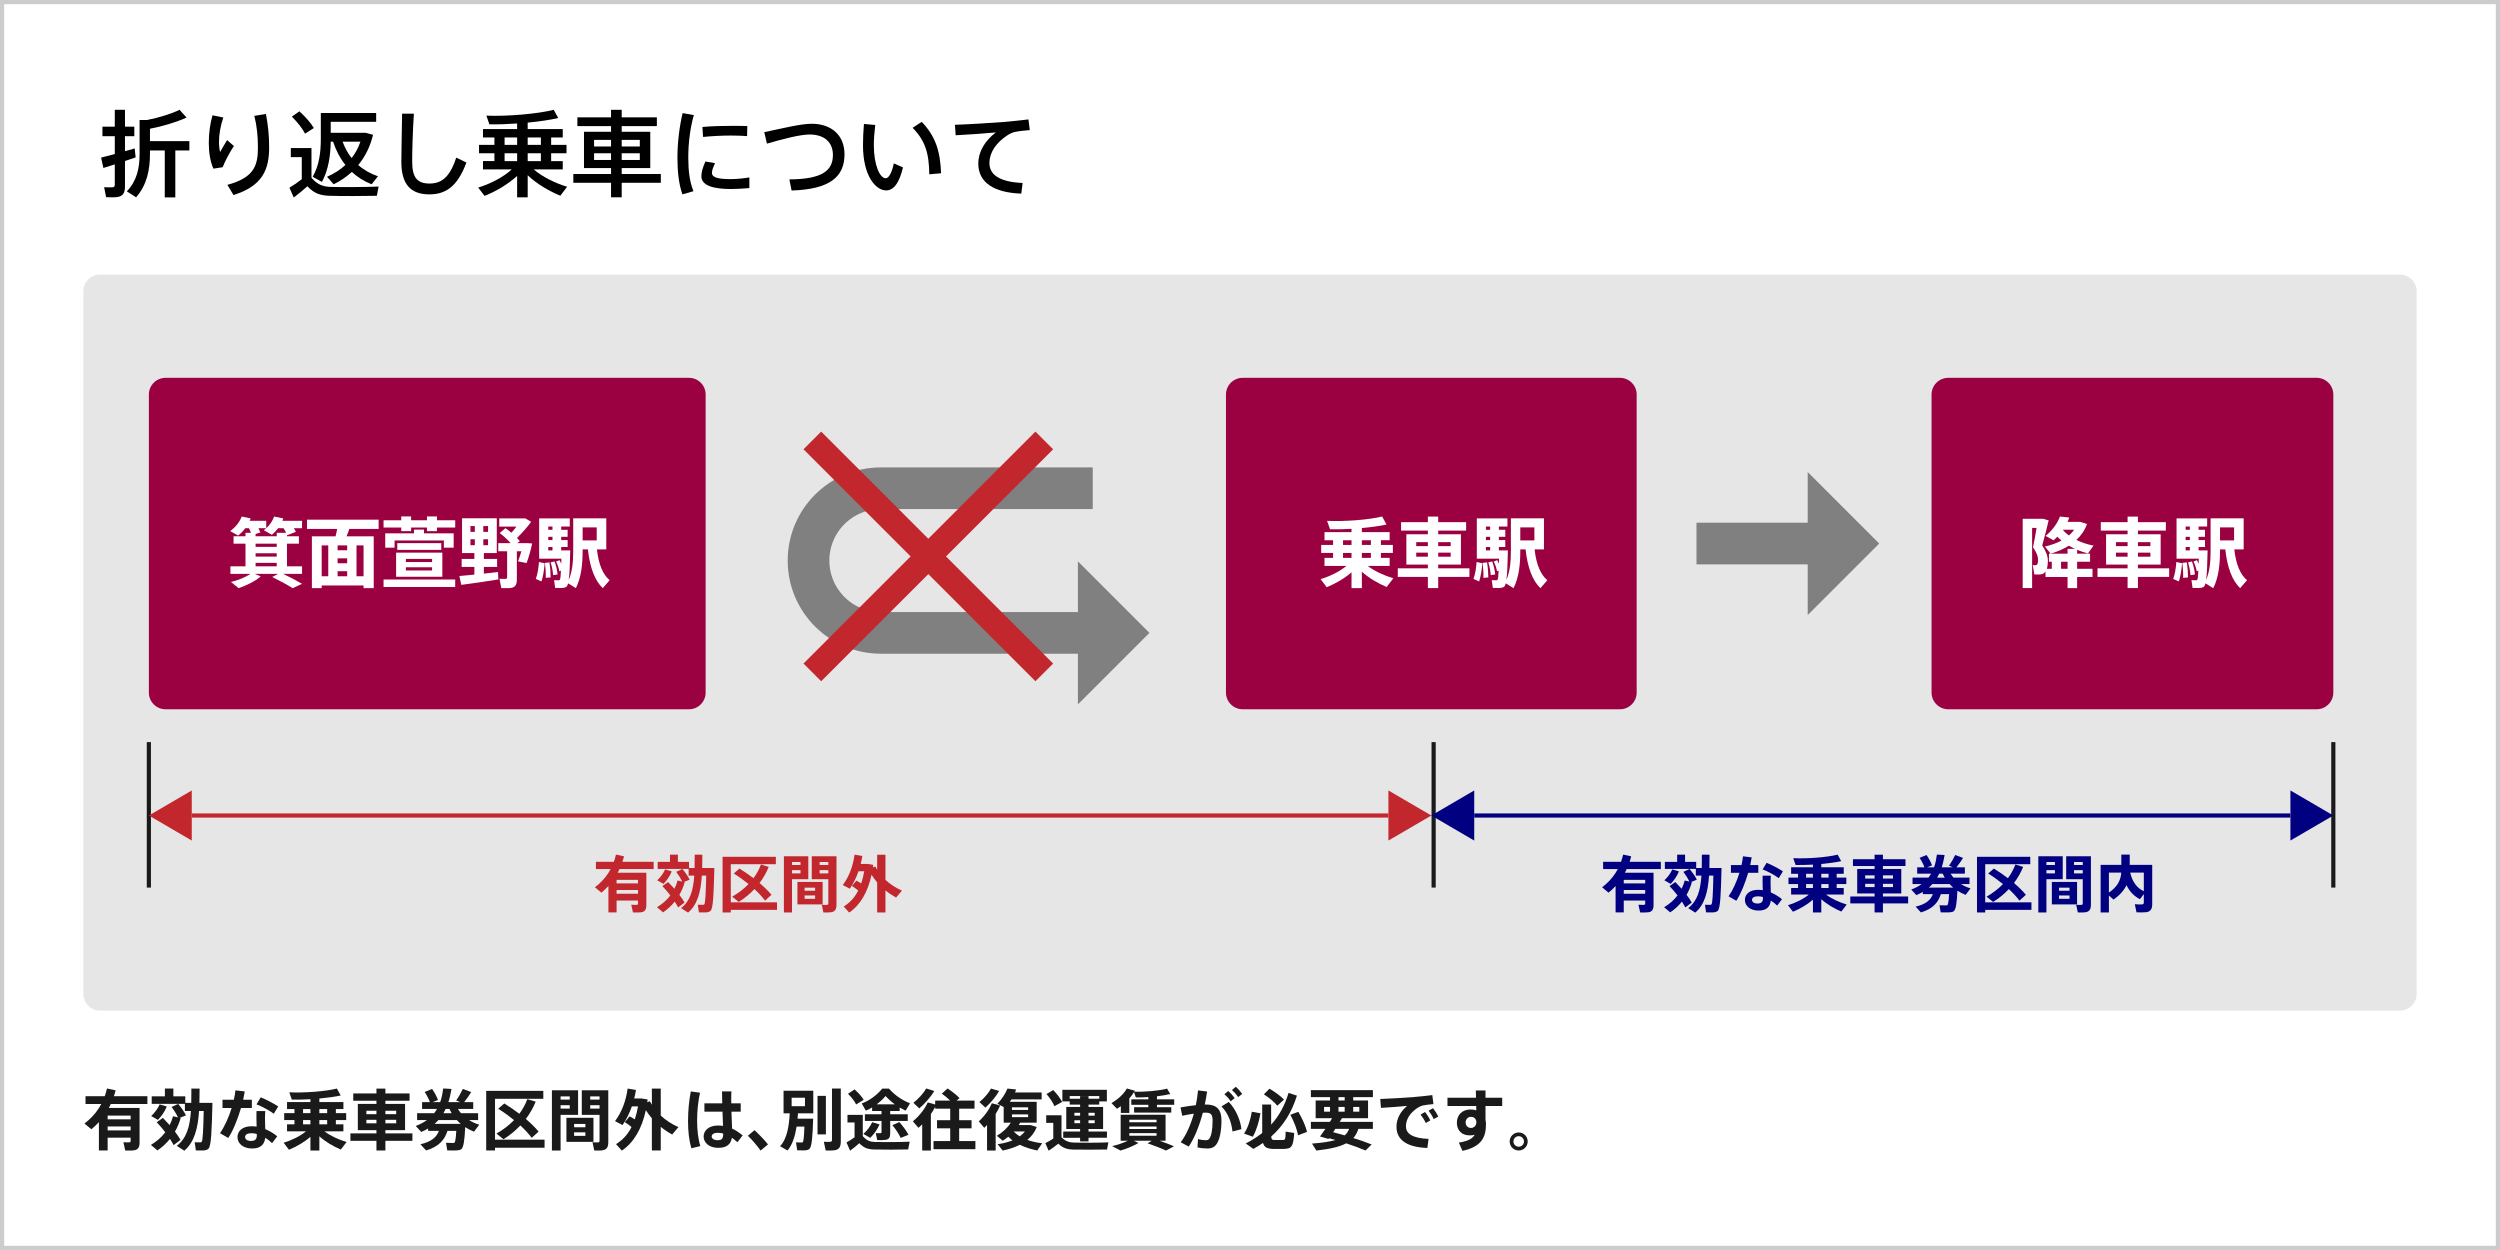
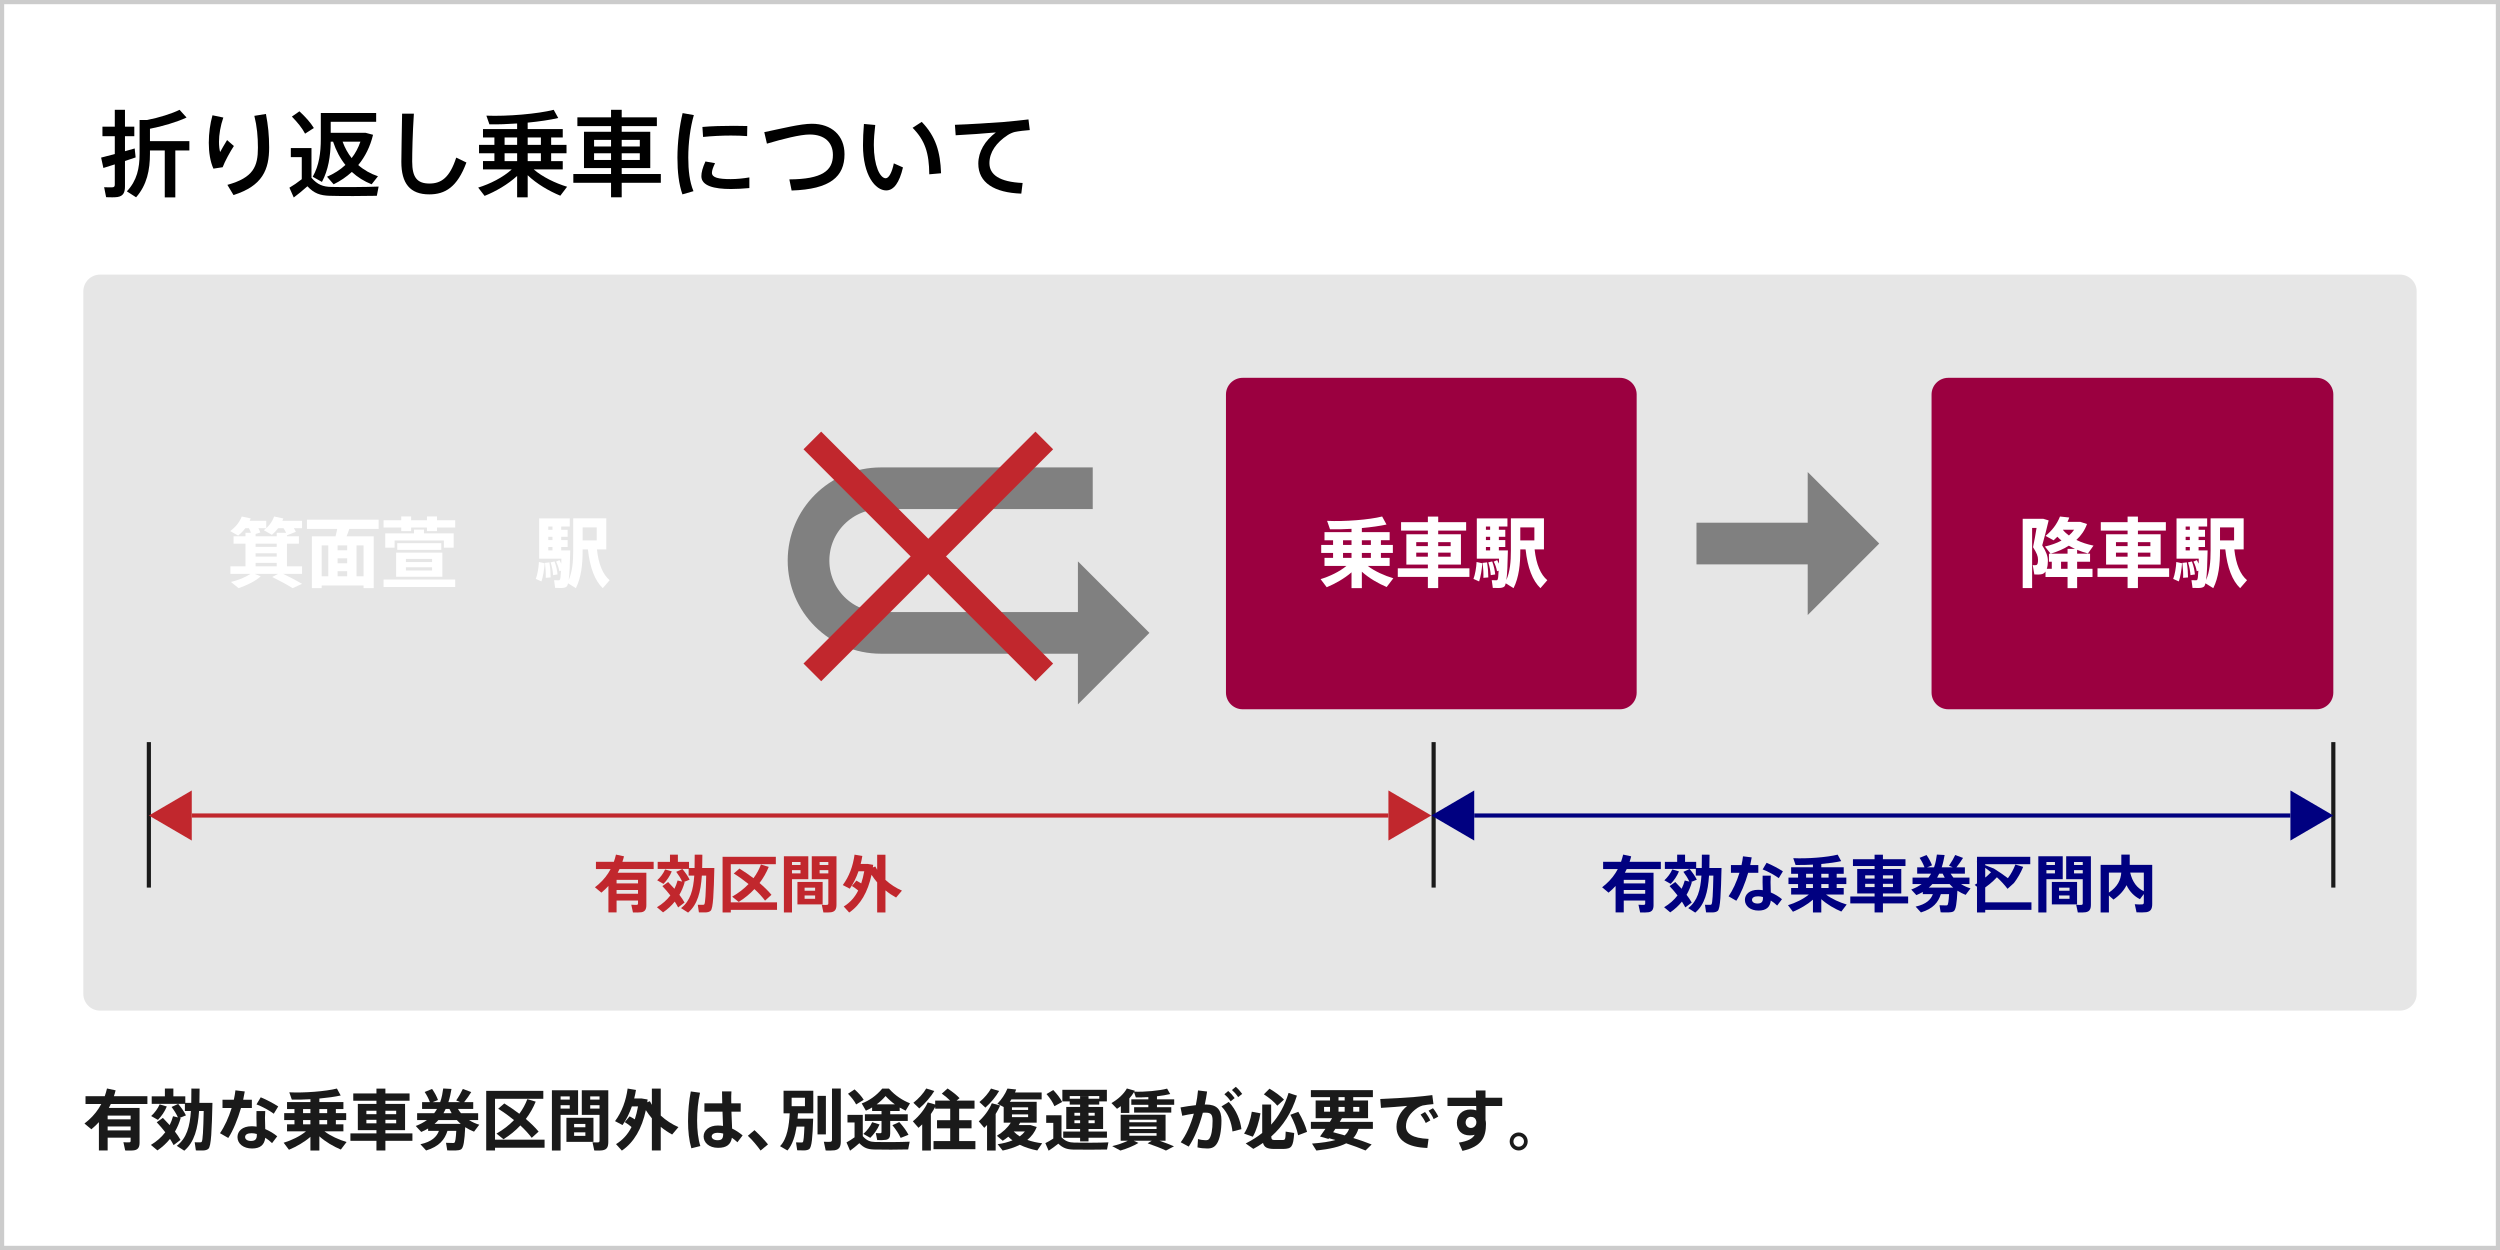
<svg xmlns="http://www.w3.org/2000/svg" version="1.1" id="レイヤー_1" x="0px" y="0px" viewBox="0 0 600 300" style="enable-background:new 0 0 600 300;" xml:space="preserve">
  <rect x="0" y="0" width="600" height="300" fill="#333333" stroke="none" />
  <style type="text/css">
	.st0{fill:#FFFFFF;}
	.st1{fill:#CCCCCC;}
	.st2{fill:#E6E6E6;}
	.st3{fill:#9B0040;}
	.st4{fill:#1A1A1A;}
	.st5{fill:#808080;}
	.st6{fill:none;stroke:#808080;stroke-width:10;stroke-miterlimit:10;}
	.st7{fill:none;stroke:#1A1A1A;stroke-miterlimit:10;}
	.st8{fill:none;stroke:#C1272D;stroke-miterlimit:10;}
	.st9{fill:#C1272D;}
	.st10{fill:none;stroke:#000080;stroke-miterlimit:10;}
	.st11{fill:#000080;}
	.st12{fill:none;stroke:#C1272D;stroke-width:6;stroke-miterlimit:10;}
</style>
  <g>
    <rect x="0.5" y="0.5" class="st0" width="599" height="298.997" />
    <path class="st1" d="M599,1v297.998H1V1H599 M600,0H0v299.998h600V0L600,0z" />
  </g>
  <g>
    <path d="M27.55,36.967V32.69h-2.964v-2.286h2.964v-4.05h2.444v4.05h2.24v2.286h-2.24v3.598c0.86-0.227,1.652-0.453,2.331-0.656   l0.226,2.149c-0.769,0.249-1.629,0.566-2.557,0.86v6.064c0,1.493-0.408,2.353-1.788,2.58c-0.565,0.09-1.81,0.09-2.738,0.045   c-0.475-2.309-0.475-2.354-0.475-2.399c0.724,0.045,1.652,0.045,1.991,0.022c0.453-0.022,0.565-0.249,0.565-0.679v-4.82   c-1.018,0.339-1.991,0.634-2.738,0.86l-0.543-2.489C25.106,37.623,26.283,37.306,27.55,36.967z M42.078,47.376h-2.534V36.107   h-3.553v0.814c0,3.847-0.724,7.468-3.327,10.432l-2.218-1.426c2.444-2.602,3.055-5.589,3.055-9.006v-8.124h1.81   c2.738-0.521,5.997-1.539,7.785-2.444l1.674,1.855c-2.195,1.041-5.883,2.15-8.78,2.693v2.964h9.458v2.24h-3.372V47.376z" />
    <path d="M50.112,34.229c0-2.263,0.317-4.548,0.883-6.562l2.602,0.543c-0.679,1.946-1.041,4.096-1.041,5.815   c0,0.996,0.113,1.901,0.271,2.467c0.362-0.679,1.199-2.104,1.674-2.874l1.629,1.426c-0.792,1.177-2.195,3.711-2.693,5.091   l-2.218,0.339c-0.769-1.674-1.109-3.937-1.109-6.223V34.229z M63.825,27.35c0.521,2.761,0.769,5.114,0.769,8.056   c0,5.228-1.539,9.21-8.553,11.405l-1.471-2.444c6.246-1.72,7.332-4.413,7.332-8.916c0-2.647-0.227-5.137-0.86-7.648L63.825,27.35z" />
    <path d="M79.508,44.864c2.535,0.068,8.44,0.045,11.36-0.09l-0.43,2.217c-2.806,0.068-8.531,0.091-11.292,0   c-2.331-0.068-3.779-0.588-5.363-2.285c-1.222,1.086-2.285,1.946-3.281,2.693l-1.041-2.354c0.905-0.521,1.9-1.199,2.964-2.037   v-5.295H69.8v-2.172h4.956v7.128C76.204,44.344,77.539,44.819,79.508,44.864z M71.859,26.716c1.539,1.426,2.693,2.738,3.462,4.005   l-2.104,1.358c-0.702-1.335-1.788-2.693-3.168-4.096L71.859,26.716z M90.709,42.307l-1.516,1.923   c-1.788-0.701-3.372-1.697-4.752-2.964c-1.29,1.177-2.738,2.172-4.367,2.964l-1.584-1.81c1.674-0.724,3.168-1.674,4.413-2.829   c-1.245-1.539-2.24-3.417-2.964-5.589h-0.566c-0.045,3.417-0.565,6.789-2.104,9.663L75.05,42.42   c1.539-2.693,1.946-5.771,1.946-9.074v-6.223h1.109h1.267h10.907v2.104H79.372v2.647h7.671h0.362h0.339l1.788,0.475   c-0.679,2.829-1.9,5.272-3.552,7.264C87.337,40.814,88.944,41.696,90.709,42.307z M84.396,37.94   c0.905-1.154,1.607-2.489,2.104-3.938h-4.277C82.767,35.496,83.513,36.831,84.396,37.94z" />
    <path d="M99.332,27.282c-0.317,4.843-0.408,9.368-0.408,11.496c0,3.869,1.245,5.272,4.164,5.272c2.829,0,4.865-1.448,6.404-6.223   l2.444,1.177c-2.195,5.951-5.137,7.648-8.916,7.648c-4.639,0-6.698-2.647-6.698-7.807c0-2.15,0.113-6.721,0.181-11.563H99.332z" />
    <path d="M136.104,44.819l-1.629,2.15c-2.693-1.109-5.68-2.851-7.83-4.911v5.295h-2.535v-5.137   c-2.172,2.014-5.137,3.734-7.807,4.797l-1.539-1.992c2.829-0.86,5.997-2.466,8.056-4.367h-6.902v-1.991h2.738v-1.878h-3.688v-2.014   h3.688v-1.788h-2.738V30.97h8.191v-1.335c-2.354,0.158-4.662,0.249-6.653,0.204l-0.724-2.082c5.046,0.204,12.355-0.43,16.157-1.403   l1.086,1.969c-1.923,0.453-4.571,0.837-7.332,1.109v1.539h8.418v2.014h-2.784v1.788h3.688v2.014h-3.688v1.878h2.784v1.991h-6.97   C130.176,42.466,133.321,43.982,136.104,44.819z M124.111,34.772v-1.788h-3.009v1.788H124.111z M124.111,38.664v-1.878h-3.009   v1.878H124.111z M129.814,34.772v-1.788h-3.168v1.788H129.814z M129.814,38.664v-1.878h-3.168v1.878H129.814z" />
    <path d="M146.651,41.764v-1.426h-6.495v-8.712h6.495v-1.358h-8.079v-2.104h8.079v-1.81h2.557v1.81h8.44v2.104h-8.44v1.358h6.856   v8.712h-6.856v1.426h9.391v2.104h-9.391v3.485h-2.557v-3.485h-9.052v-2.104H146.651z M142.578,35.157h4.073v-1.584h-4.073V35.157z    M142.578,38.393h4.073v-1.607h-4.073V38.393z M153.553,35.157v-1.584h-4.345v1.584H153.553z M153.553,38.393v-1.607h-4.345v1.607   H153.553z" />
    <path d="M162.583,37.85c0-3.689,0.498-7.581,1.245-10.704l2.693,0.475c-0.86,2.987-1.335,6.653-1.335,10.206   c0,3.1,0.316,5.793,1.245,8.056l-2.648,0.769c-0.86-2.421-1.199-5.408-1.199-8.78V37.85z M179.848,45.136   c-1.448,0.136-3.077,0.227-4.413,0.227c-4.05,0-7.105-0.747-7.105-3.078c0-0.905,0.294-2.037,0.973-3.53l2.308,0.407   c-0.498,1.064-0.747,1.743-0.747,2.308c0,1.154,1.539,1.517,4.526,1.517c1.403,0,2.987-0.159,4.458-0.408V45.136z M176.137,30.201   c1.109,0,2.286,0.023,3.213,0.045l-0.045,2.421c-1.131-0.091-2.512-0.136-3.892-0.136c-2.218,0-4.707,0.136-6.675,0.339   l-0.159-2.399c2.172-0.204,5.001-0.271,7.536-0.271H176.137z" />
    <path d="M194.83,29.703c4.775,0,7.852,2.829,7.852,7.309c0,5.363-3.394,8.418-12.694,8.712l-0.543-2.67   c7.853-0.045,10.455-2.082,10.455-5.861c0-2.965-1.946-4.911-5.589-4.911c-2.263,0-6.494,1.086-10.25,2.195l-0.634-2.761   C187.588,30.857,192.114,29.703,194.83,29.703z" />
    <path d="M210.06,29.997c-0.204,1.743-0.339,3.372-0.339,4.82c0,4.956,1.493,7.965,2.851,7.965c0.77,0,1.516-1.448,1.946-3.575   l2.195,0.973c-0.86,3.688-2.218,5.521-4.028,5.521c-2.58,0-5.567-3.598-5.567-10.817c0-1.539,0.068-3.281,0.227-5.137   L210.06,29.997z M221.216,29.25c3.372,3.507,4.458,7.173,4.639,12.333l-2.829,0.249c-0.045-5.114-1.019-8.146-4.005-11.156   L221.216,29.25z" />
    <path d="M240.904,29.273c1.9-0.158,4.254-0.407,5.929-0.611l0.316,2.557c-1.041,0.068-2.783,0.271-3.598,0.453   c-0.453,0.09-1.267,0.453-1.697,0.747c-2.738,1.788-4.39,4.096-4.39,6.743c0,2.761,2.399,4.503,7.965,4.752l-0.316,2.557   c-6.495-0.226-10.319-2.625-10.319-7.196c0-2.874,1.584-5.499,4.209-7.49c-2.376,0.227-6.789,0.543-9.64,0.679l-0.181-2.512   C232.283,29.861,238.641,29.454,240.904,29.273z" />
  </g>
  <g>
    <path class="st2" d="M579.999,238.546c0,2.2-1.8,4-4,4H24.001c-2.2,0-4-1.8-4-4V69.908c0-2.2,1.8-4,4-4h551.997c2.2,0,4,1.8,4,4   V238.546z" />
  </g>
  <g>
-     <path class="st3" d="M169.355,166.223c0,2.2-1.8,4-4,4H39.727c-2.2,0-4-1.8-4-4V94.678c0-2.2,1.8-4,4-4h125.628c2.2,0,4,1.8,4,4   V166.223z" />
-   </g>
+     </g>
  <g>
    <path class="st3" d="M392.799,166.223c0,2.2-1.8,4-4,4h-90.567c-2.2,0-4-1.8-4-4V94.678c0-2.2,1.8-4,4-4h90.567c2.2,0,4,1.8,4,4   V166.223z" />
  </g>
  <g>
    <path class="st3" d="M559.997,166.223c0,2.2-1.8,4-4,4h-88.423c-2.2,0-4-1.8-4-4V94.678c0-2.2,1.8-4,4-4h88.423c2.2,0,4,1.8,4,4   V166.223z" />
  </g>
  <g>
    <path class="st0" d="M492.428,136.51v-1.69h-0.68v-1.947h0.386l-1.359-1.708c1.488-0.331,2.829-0.809,3.986-1.433   c-0.349-0.275-0.68-0.588-0.991-0.918c-0.294,0.312-0.588,0.588-0.9,0.863l-1.947-1.065c1.487-1.194,2.719-2.737,3.472-4.648   l2.223,0.239c-0.109,0.349-0.257,0.698-0.422,1.047h2.479h0.387h0.22l1.599,0.514c-0.533,1.507-1.415,2.774-2.554,3.821   c1.268,0.625,2.683,1.084,4.115,1.359l-1.341,1.893c-0.882-0.239-1.745-0.533-2.591-0.882v0.918h3.104v1.947h-3.104v1.69h3.692   v1.966h-3.692v2.682h-2.296v-2.682h-5.291v-1.305c-0.202,0.294-0.479,0.515-0.809,0.606c-0.423,0.128-1.286,0.147-1.874,0.092   l-0.386-2.241c0.238,0.018,0.625,0.037,0.79,0c0.386-0.074,0.478-0.496,0.478-1.304c0-0.845-0.294-1.58-1.194-2.995   c0.331-1.599,0.625-3.197,0.846-4.63h-1.066v14.44h-2.26v-16.626h3.656h0.846h0.44c0.423,0.128,0.845,0.239,1.286,0.386   c-0.441,1.947-0.974,3.913-1.543,5.989c0.992,1.58,1.359,2.646,1.359,3.729c0,0.661-0.073,1.341-0.258,1.892H492.428z    M496.213,132.873v-1.139h1.8c-0.515-0.239-1.01-0.496-1.488-0.771c-1.268,0.809-2.737,1.433-4.335,1.911H496.213z M496.213,136.51   v-1.69h-1.562v1.69H496.213z M496.543,128.519c0.478-0.404,0.9-0.882,1.249-1.378h-2.663l-0.019,0.037   C495.496,127.673,495.992,128.114,496.543,128.519z" />
    <path class="st0" d="M510.622,136.4v-0.9h-5.162v-7.275h5.162v-0.882h-6.43v-2.021h6.43v-1.341h2.48v1.341h6.705v2.021h-6.705   v0.882h5.456v7.275h-5.456v0.9h7.495v2.058h-7.495v2.682h-2.48v-2.682h-7.22V136.4H510.622z M507.83,131.072h2.792v-0.956h-2.792   V131.072z M507.83,133.607h2.792v-0.974h-2.792V133.607z M516.097,131.072v-0.956h-2.994v0.956H516.097z M516.097,133.607v-0.974   h-2.994v0.974H516.097z" />
    <path class="st0" d="M523.69,135.188c-0.11,1.488-0.386,3.252-0.771,4.354l-1.359-0.606c0.404-1.01,0.68-2.701,0.753-4.06   L523.69,135.188z M527.255,134.434c0.165,0.294,0.294,0.57,0.423,0.845c0-0.367,0.018-0.771,0.018-1.194h-5.327v-0.588v-1.396   v-7.679h7.349v1.947h-2.058v0.79h1.543v1.672h-1.543v0.79h1.543v1.653h-1.543v0.827h0.073h1.103h0.992   c-0.074,3.307-0.147,5.677-0.368,7.11c0.882-2.095,1.084-4.409,1.084-7.073v-7.734h1.452h0.808h5.677v7.459h-2.241   c0.386,3.638,1.47,6.081,3.05,7.385l-1.653,1.911c-1.874-1.782-3.087-4.869-3.564-9.296h-1.268v0.257   c0,3.289-0.312,6.412-1.616,9.039c-0.644-0.404-1.249-0.79-1.874-1.157c-0.092,0.404-0.221,0.68-0.386,0.808   c-0.294,0.221-0.698,0.294-1.231,0.312c-0.33,0.018-1.084,0-1.487-0.019l-0.258-1.855c0.312,0.019,0.846,0.019,1.103,0.019   c0.11,0,0.202-0.019,0.257-0.092c0.147-0.128,0.239-0.845,0.294-2.204l-0.386,0.128c-0.128-0.716-0.367-1.488-0.79-2.315   L527.255,134.434z M524.83,134.967c0.22,1.378,0.294,2.554,0.294,3.619l-1.176,0.092c0.036-1.047-0.019-2.242-0.184-3.583   L524.83,134.967z M525.564,127.159v-0.79h-1.011v0.79H525.564z M525.564,129.621v-0.79h-1.011v0.79H525.564z M525.564,132.101   v-0.827h-1.011v0.827H525.564z M526.061,134.747c0.423,1.139,0.644,2.186,0.717,3.123l-1.065,0.166   c-0.056-0.919-0.239-1.947-0.588-3.068L526.061,134.747z M536.184,129.694v-3.123h-3.381v3.123H536.184z" />
  </g>
  <g>
    <path class="st0" d="M334.397,138.788l-1.599,2.095c-2.021-0.845-4.263-2.149-5.952-3.674v3.95h-2.48v-3.803   c-1.709,1.488-3.913,2.737-5.952,3.582l-1.47-1.947c2.149-0.643,4.556-1.8,6.191-3.16h-5.255v-1.948h2.058v-1.176h-2.848v-1.929   h2.848v-1.121h-2.058v-1.948h6.485v-0.79c-1.818,0.11-3.601,0.147-5.162,0.11l-0.698-2.021c4.17,0.202,10.067-0.257,13.209-1.047   l1.047,1.929c-1.598,0.349-3.692,0.643-5.915,0.845v0.974h6.669v1.948h-2.095v1.121h2.866v1.929h-2.866v1.176h2.095v1.948h-5.255   C329.914,137.098,332.284,138.164,334.397,138.788z M324.366,130.778v-1.121h-2.039v1.121H324.366z M324.366,133.883v-1.176h-2.039   v1.176H324.366z M329.015,130.778v-1.121h-2.168v1.121H329.015z M329.015,133.883v-1.176h-2.168v1.176H329.015z" />
    <path class="st0" d="M342.689,136.4v-0.9h-5.163v-7.275h5.163v-0.882h-6.431v-2.021h6.431v-1.341h2.479v1.341h6.706v2.021h-6.706   v0.882h5.457v7.275h-5.457v0.9h7.496v2.058h-7.496v2.682h-2.479v-2.682h-7.221V136.4H342.689z M339.896,131.072h2.793v-0.956   h-2.793V131.072z M339.896,133.607h2.793v-0.974h-2.793V133.607z M348.164,131.072v-0.956h-2.995v0.956H348.164z M348.164,133.607   v-0.974h-2.995v0.974H348.164z" />
    <path class="st0" d="M355.758,135.188c-0.11,1.488-0.386,3.252-0.771,4.354l-1.36-0.606c0.404-1.01,0.681-2.701,0.754-4.06   L355.758,135.188z M359.321,134.434c0.166,0.294,0.294,0.57,0.423,0.845c0-0.367,0.019-0.771,0.019-1.194h-5.328v-0.588v-1.396   v-7.679h7.349v1.947h-2.058v0.79h1.543v1.672h-1.543v0.79h1.543v1.653h-1.543v0.827h0.073h1.103h0.992   c-0.073,3.307-0.146,5.677-0.367,7.11c0.882-2.095,1.084-4.409,1.084-7.073v-7.734h1.451h0.809h5.677v7.459h-2.241   c0.386,3.638,1.47,6.081,3.05,7.385l-1.654,1.911c-1.873-1.782-3.086-4.869-3.563-9.296h-1.268v0.257   c0,3.289-0.312,6.412-1.617,9.039c-0.643-0.404-1.249-0.79-1.874-1.157c-0.092,0.404-0.22,0.68-0.386,0.808   c-0.294,0.221-0.698,0.294-1.23,0.312c-0.331,0.018-1.084,0-1.488-0.019l-0.257-1.855c0.312,0.019,0.845,0.019,1.102,0.019   c0.11,0,0.202-0.019,0.258-0.092c0.146-0.128,0.238-0.845,0.294-2.204l-0.386,0.128c-0.129-0.716-0.368-1.488-0.79-2.315   L359.321,134.434z M356.896,134.967c0.221,1.378,0.294,2.554,0.294,3.619l-1.176,0.092c0.037-1.047-0.019-2.242-0.184-3.583   L356.896,134.967z M357.632,127.159v-0.79h-1.011v0.79H357.632z M357.632,129.621v-0.79h-1.011v0.79H357.632z M357.632,132.101   v-0.827h-1.011v0.827H357.632z M358.128,134.747c0.422,1.139,0.643,2.186,0.716,3.123l-1.065,0.166   c-0.055-0.919-0.238-1.947-0.588-3.068L358.128,134.747z M368.25,129.694v-3.123h-3.38v3.123H368.25z" />
  </g>
  <g>
    <path class="st0" d="M66.743,137.723h-5.622l1.452,0.606c-1.396,1.231-3.362,2.149-5.31,2.829l-1.837-1.488   c1.69-0.404,3.399-1.084,4.703-1.947h-4.832v-1.8h3.619v-5.438h-2.866v-1.782h2.866v-0.827h1.305   c-0.11-0.349-0.276-0.716-0.478-1.102H58.88c-0.496,0.643-1.065,1.23-1.727,1.764l-1.911-1.084c1.268-0.919,2.26-2.131,2.774-3.491   l2.15,0.459c-0.074,0.184-0.147,0.386-0.239,0.569h3.968v1.782h-1.874c0.184,0.349,0.331,0.68,0.459,1.029l-1.139,0.349v0.551h5.07   v-0.827h2.26c-0.166-0.349-0.368-0.716-0.625-1.102h-1.286c-0.441,0.569-0.937,1.102-1.506,1.58l-1.929-1.102   c1.157-0.882,2.002-2.002,2.462-3.289l2.205,0.459c-0.074,0.184-0.147,0.386-0.221,0.569h4.722v1.782h-1.966   c0.202,0.294,0.349,0.569,0.478,0.863l-2.094,0.827l-0.037-0.11v0.349h2.866v1.782h-2.866v5.438h3.619v1.8h-4.556   c1.69,0.809,3.178,1.58,4.556,2.388l-2.26,1.047c-1.341-0.845-2.976-1.727-4.905-2.682L66.743,137.723z M66.412,131.256v-0.771   h-5.07v0.771H66.412z M66.412,133.589v-0.808h-5.07v0.808H66.412z M66.412,135.922v-0.827h-5.07v0.827H66.412z" />
    <path class="st0" d="M77.203,140.515v0.643h-2.352v-12.438h5.677c0.166-0.606,0.294-1.231,0.404-1.782h-7.257v-2.223h17.196v2.223   h-7.036c-0.184,0.57-0.404,1.176-0.662,1.782h6.522v12.438h-2.443v-0.643H77.203z M78.783,138.311v-7.422h-1.58v7.422H78.783z    M83.32,132.064v-1.176h-2.296v1.176H83.32z M83.32,135.188v-1.194h-2.296v1.194H83.32z M83.32,138.311v-1.231h-2.296v1.231H83.32z    M87.252,138.311v-7.422h-1.69v7.422H87.252z" />
    <path class="st0" d="M96.297,124.863v-0.919h2.37v0.919h3.803v-0.919h2.407v0.919h4.373v1.745h-4.373v0.863h-2.407v-0.863h-3.803   v0.863h-2.37v-0.863h-4.244v-1.745H96.297z M109.249,139.082v1.801H92.053v-1.801H109.249z M99.365,128.004v-0.9h2.388v0.9h7.128   v3.436h-2.352v-1.727H94.699v1.727h-2.241v-3.436H99.365z M106.163,132.634v5.787H95.066v-5.787H106.163z M105.905,130.355v1.617   H95.342v-1.617H105.905z M97.417,134.894h6.283v-0.753h-6.283V134.894z M97.417,136.915h6.283v-0.772h-6.283V136.915z" />
-     <path class="st0" d="M113.848,136.069h-3.05v-1.929h3.05v-1.396h-2.958v-8.359h8.34v8.359h-3.104v1.396h3.178v1.929h-3.178v1.598   c1.231-0.128,2.425-0.257,3.398-0.386l0.074,1.782c-2.59,0.441-6.595,1.01-8.892,1.304l-0.459-2.131   c0.918-0.074,2.205-0.184,3.601-0.331V136.069z M113.958,126.259h-1.047v1.396h1.047V126.259z M113.958,129.419h-1.047v1.433h1.047   V129.419z M115.998,127.655h1.139v-1.396h-1.139V127.655z M115.998,130.852h1.139v-1.433h-1.139V130.852z M122.704,141.085   c-0.496,0.092-1.599,0.092-2.389,0.055l-0.441-2.241c0.533,0.037,1.268,0.037,1.506,0.019c0.257-0.019,0.331-0.129,0.331-0.349   v-6.265h-2.131v-1.948h2.976c-0.698-0.808-1.58-1.616-2.627-2.425l1.378-1.176c0.533,0.367,1.01,0.753,1.433,1.103   c0.422-0.459,0.827-0.974,1.194-1.47h-4.115v-1.966h5.273h0.569h0.441l1.378,0.808c-0.9,1.231-2.113,2.627-3.399,3.876   c0.257,0.257,0.478,0.515,0.68,0.771l-0.625,0.478h1.415h0.478h0.551l1.139,0.074c-0.312,1.525-0.827,3.344-1.341,4.703   l-2.058-0.404c0.294-0.735,0.57-1.58,0.809-2.425h-1.084v6.797C124.044,140.24,123.714,140.919,122.704,141.085z" />
    <path class="st0" d="M130.72,135.188c-0.11,1.488-0.386,3.252-0.771,4.354l-1.36-0.606c0.404-1.01,0.68-2.701,0.753-4.06   L130.72,135.188z M134.284,134.434c0.166,0.294,0.294,0.57,0.423,0.845c0-0.367,0.018-0.771,0.018-1.194h-5.328v-0.588v-1.396   v-7.679h7.349v1.947h-2.058v0.79h1.543v1.672h-1.543v0.79h1.543v1.653h-1.543v0.827h0.073h1.103h0.992   c-0.074,3.307-0.147,5.677-0.368,7.11c0.882-2.095,1.084-4.409,1.084-7.073v-7.734h1.452h0.808h5.677v7.459h-2.241   c0.386,3.638,1.47,6.081,3.05,7.385l-1.654,1.911c-1.874-1.782-3.086-4.869-3.564-9.296h-1.268v0.257   c0,3.289-0.312,6.412-1.617,9.039c-0.643-0.404-1.249-0.79-1.874-1.157c-0.092,0.404-0.22,0.68-0.386,0.808   c-0.294,0.221-0.698,0.294-1.231,0.312c-0.331,0.018-1.084,0-1.488-0.019l-0.257-1.855c0.312,0.019,0.845,0.019,1.102,0.019   c0.11,0,0.202-0.019,0.257-0.092c0.147-0.128,0.239-0.845,0.294-2.204l-0.386,0.128c-0.128-0.716-0.368-1.488-0.79-2.315   L134.284,134.434z M131.859,134.967c0.22,1.378,0.294,2.554,0.294,3.619l-1.176,0.092c0.037-1.047-0.019-2.242-0.184-3.583   L131.859,134.967z M132.594,127.159v-0.79h-1.011v0.79H132.594z M132.594,129.621v-0.79h-1.011v0.79H132.594z M132.594,132.101   v-0.827h-1.011v0.827H132.594z M133.09,134.747c0.422,1.139,0.643,2.186,0.716,3.123l-1.065,0.166   c-0.055-0.919-0.239-1.947-0.588-3.068L133.09,134.747z M143.212,129.694v-3.123h-3.38v3.123H143.212z" />
  </g>
  <g>
    <path class="st4" d="M25.836,273.048v3.069h-2.099v-6.806c-0.556,0.604-1.145,1.177-1.812,1.718l-1.653-1.384   c1.415-1.081,2.576-2.306,3.466-3.704v-0.032h0.016c0.19-0.302,0.381-0.62,0.556-0.954h-3.784v-1.86h4.611   c0.207-0.604,0.397-1.208,0.541-1.86l2.067,0.445c-0.111,0.478-0.254,0.954-0.414,1.415h8.045v1.86h-8.777   c-0.159,0.334-0.318,0.652-0.477,0.954h5.231h1.176h0.97v8.315c0,1.081-0.334,1.686-1.288,1.845   c-0.445,0.079-1.447,0.079-2.163,0.048l-0.429-1.987c0.509,0.047,1.193,0.047,1.415,0.031c0.239-0.016,0.318-0.127,0.318-0.35   v-0.764H25.836z M31.354,268.645v-0.906h-5.518v0.906H31.354z M31.354,271.3v-0.954h-5.518v0.954H31.354z" />
    <path class="st4" d="M39.094,268.294c0.588,0.604,1.129,1.177,1.622,1.733c0.334-0.652,0.604-1.367,0.811-2.131l1.177,0.286   c-0.35-0.795-0.859-1.621-1.526-2.512l1.59-0.731c0.827,0.985,1.431,1.876,1.86,2.751l-1.495,0.604l0.223,0.048   c-0.334,1.177-0.795,2.258-1.368,3.244c0.525,0.684,0.97,1.335,1.336,1.987l-1.654,1.256c-0.254-0.477-0.541-0.985-0.875-1.494   c-0.843,1.049-1.844,1.971-3.005,2.766l-1.574-1.319c1.399-0.843,2.544-1.845,3.45-3.037c-0.604-0.795-1.288-1.59-2.051-2.4   L39.094,268.294z M40.032,265.56c-0.493,1.208-1.272,2.337-2.13,3.212l-1.622-0.923c0.811-0.747,1.574-1.732,2.035-2.798   L40.032,265.56z M49.874,264.686h1.113c-0.159,6.519-0.286,10.397-0.97,11.018c-0.302,0.271-0.731,0.397-1.351,0.414   c-0.366,0.016-1.161,0-1.654-0.017l-0.286-1.955c0.397,0.016,1.034,0.031,1.32,0.016c0.159,0,0.254-0.031,0.35-0.111   c0.271-0.286,0.397-2.767,0.493-7.409h-1.113c-0.286,4.182-1.113,7.457-3.545,9.524l-1.812-1.161   c2.385-1.828,3.148-4.643,3.402-8.363h-1.447v-1.717h-7.966v-1.812h3.164v-1.86h2.035v1.86h2.862v1.574h1.431   c0.032-1.082,0.032-2.227,0.032-3.435l1.972,0.016c0,1.192-0.016,2.321-0.048,3.419h1.049H49.874z" />
    <path class="st4" d="M56.121,263.938c0.175-0.778,0.302-1.542,0.382-2.258l2.242,0.271c-0.096,0.604-0.223,1.288-0.382,1.987h2.083   v1.987h-2.607c-0.779,2.672-1.908,5.47-3.053,7.188l-1.988-1.146c1.082-1.542,2.099-3.784,2.798-6.042h-2.194v-1.987H56.121z    M63.657,266.656c-0.032,0.493-0.064,1.098-0.064,1.622c0,0.906,0.032,1.876,0.064,2.703c1.097,0.461,2.099,1.081,2.877,1.733   l-1.24,1.638c-0.493-0.493-1.05-0.923-1.638-1.288c-0.191,1.686-1.177,2.575-3.164,2.575c-2.067,0-3.498-1.145-3.498-2.75   c0-1.384,1.145-2.592,3.402-2.592c0.397,0,0.795,0.048,1.193,0.095c-0.032-0.667-0.048-1.415-0.048-2.099   c0-0.54,0-1.16,0.016-1.638H63.657z M60.382,271.967c-1.018,0-1.558,0.351-1.558,0.923c0,0.524,0.509,0.938,1.399,0.938   c0.986,0,1.415-0.397,1.415-1.367c0-0.096,0-0.19,0-0.302C61.208,272.03,60.795,271.967,60.382,271.967z M65.708,267.293   c-0.97-0.716-2.798-1.749-4.15-2.242l1.018-1.701c1.383,0.557,3.196,1.542,4.198,2.194L65.708,267.293z" />
    <path class="st4" d="M83.18,274.082l-1.383,1.812c-1.749-0.731-3.689-1.86-5.151-3.18v3.418h-2.146v-3.291   c-1.479,1.288-3.387,2.369-5.151,3.101l-1.272-1.686c1.86-0.557,3.943-1.559,5.358-2.735h-4.547v-1.685h1.781v-1.018h-2.464v-1.67   h2.464v-0.97h-1.781v-1.686h5.613v-0.684c-1.574,0.096-3.116,0.127-4.468,0.096l-0.604-1.749c3.609,0.175,8.713-0.223,11.432-0.906   l0.906,1.669c-1.383,0.303-3.196,0.557-5.12,0.731v0.843h5.771v1.686h-1.812v0.97h2.48v1.67h-2.48v1.018h1.812v1.685h-4.547   C79.3,272.619,81.351,273.541,83.18,274.082z M74.499,267.149v-0.97h-1.765v0.97H74.499z M74.499,269.837v-1.018h-1.765v1.018   H74.499z M78.521,267.149v-0.97h-1.876v0.97H78.521z M78.521,269.837v-1.018h-1.876v1.018H78.521z" />
    <path class="st4" d="M90.348,272.015v-0.779H85.88v-6.296h4.468v-0.763h-5.565v-1.749h5.565v-1.161h2.146v1.161h5.803v1.749h-5.803   v0.763h4.722v6.296h-4.722v0.779h6.487v1.781h-6.487v2.321h-2.146v-2.321H84.1v-1.781H90.348z M87.932,267.404h2.417v-0.827h-2.417   V267.404z M87.932,269.598h2.417v-0.842h-2.417V269.598z M95.086,267.404v-0.827h-2.592v0.827H95.086z M95.086,269.598v-0.842   h-2.592v0.842H95.086z" />
    <path class="st4" d="M102.271,276.117l-1.367-1.495c2.75-0.62,3.911-1.796,4.436-3.212h-2.592v-0.572   c-0.509,0.303-1.049,0.589-1.653,0.827l-1.32-1.431c1.049-0.397,1.94-0.875,2.687-1.415h-2.353v-1.654h4.086   c0.27-0.334,0.493-0.667,0.684-1.018h-3.578v-1.638h1.876c-0.271-0.747-0.731-1.653-1.256-2.433   c1.749-0.715,1.765-0.731,1.781-0.731c0.636,0.906,1.145,1.893,1.415,2.655l-1.272,0.509h1.797   c0.413-1.145,0.588-2.273,0.731-3.275l1.987,0.111c-0.175,0.986-0.382,2.067-0.748,3.164h2.831l-0.954-0.413   c0.652-0.938,1.256-2.003,1.59-2.751c1.987,0.748,2.003,0.748,2.019,0.748c-0.429,0.715-1.033,1.59-1.701,2.416h2.178v1.638h-3.673   c0.223,0.366,0.461,0.7,0.731,1.018h4.118v1.654h-2.178c0.747,0.477,1.59,0.858,2.449,1.112l-1.256,1.67   c-0.747-0.286-1.447-0.652-2.115-1.081c-0.159,3.259-0.397,4.96-1.001,5.326c-0.302,0.19-0.779,0.254-1.335,0.271   c-0.43,0.016-1.399,0-1.972-0.017l-0.302-1.828c0.509,0.032,1.335,0.048,1.717,0.048c0.143,0,0.238-0.032,0.318-0.096   c0.191-0.127,0.334-1.018,0.429-2.814h-2.114C106.723,273.525,105.419,275.147,102.271,276.117z M110.411,269.726h0.159   c-0.318-0.286-0.636-0.572-0.922-0.906h-4.436c-0.287,0.317-0.588,0.62-0.922,0.906h5.294H110.411z M108.392,267.165   c-0.191-0.334-0.366-0.667-0.525-1.018h-0.906c-0.159,0.351-0.333,0.684-0.524,1.018H108.392z" />
    <path class="st4" d="M130.697,273.525v1.924h-11.893v0.668h-2.115v-14.31h13.706v1.907h-11.591v9.811H130.697z M121.03,264.828   c1.319,0.827,2.528,1.653,3.609,2.48c0.811-1.081,1.447-2.258,1.924-3.514l2.003,0.604c-0.604,1.479-1.399,2.878-2.369,4.15   c1.192,1.018,2.226,2.02,3.068,3.037l-1.653,1.494c-0.748-0.985-1.654-1.987-2.735-2.974c-1.161,1.257-2.512,2.354-4.039,3.308   l-1.686-1.352c1.622-0.922,3.037-2.02,4.213-3.243c-1.129-0.923-2.401-1.845-3.8-2.719L121.03,264.828z" />
    <path class="st4" d="M134.542,261.664h4.198v5.898h-4.198v8.57h-2.083v-14.469h1.288H134.542z M136.737,263.906v-0.764h-2.194   v0.764H136.737z M134.542,265.241v0.827h2.194v-0.827H134.542z M142.429,268.278v5.771h-6.487v-5.771H142.429z M137.786,270.536   h2.703v-0.795h-2.703V270.536z M137.786,272.604h2.703v-0.843h-2.703V272.604z M145.1,261.664h0.89v12.418   c0,1.177-0.318,1.812-1.367,1.987c-0.429,0.079-1.335,0.079-2.003,0.048l-0.414-1.972c0.477,0.048,1.097,0.048,1.32,0.031   c0.286-0.016,0.366-0.158,0.366-0.429v-6.186h-4.261v-5.898h4.261H145.1z M143.892,263.906v-0.764h-2.242v0.764H143.892z    M141.65,265.241v0.827h2.242v-0.827H141.65z" />
    <path class="st4" d="M151.108,267.929c0.461,0.238,0.875,0.477,1.24,0.716c0.318-0.938,0.572-1.988,0.779-3.117h-1.479   c-0.557,1.606-1.288,3.117-2.242,4.484l-1.797-0.938c1.669-2.258,2.624-4.913,3.021-7.822l2.003,0.334   c-0.111,0.699-0.254,1.383-0.429,2.051h1.176h0.43h0.19l1.431,0.238c-0.032,0.223-0.063,0.445-0.095,0.668l0.636-0.255   c0.143,0.303,0.302,0.589,0.477,0.875v-3.896h2.13v6.472c1.256,1.16,2.735,2.114,4.245,2.766l-1.51,1.781   c-0.938-0.509-1.86-1.129-2.735-1.845v5.677h-2.13v-7.728c-0.525-0.62-1.018-1.271-1.447-1.956   c-0.954,4.404-2.814,7.712-5.756,9.715l-1.399-1.558c1.605-0.986,2.83-2.338,3.72-4.103c-0.445-0.397-0.986-0.779-1.622-1.177   L151.108,267.929z" />
    <path class="st4" d="M168.007,262.252c-0.461,1.988-0.699,4.452-0.699,6.726c0,2.242,0.254,4.468,0.779,6.074l-2.162,0.54   c-0.557-1.892-0.795-4.102-0.795-6.503c0-2.433,0.238-5.056,0.667-7.139L168.007,262.252z M173.333,264.796   c-0.032-1.081-0.048-2.082-0.048-2.861h2.258c-0.032,0.699-0.08,1.574-0.048,2.4l0.016,0.461h2.258v2.004h-2.226   c0.048,1.526,0.127,3.005,0.159,4.055c0.922,0.429,1.749,1.001,2.528,1.638l-1.256,1.653c-0.43-0.413-0.875-0.779-1.32-1.081   c-0.271,1.574-1.224,2.416-3.307,2.416c-2.226,0-3.482-1.304-3.482-2.734c0-1.494,1.383-2.623,3.402-2.623   c0.445,0,0.858,0.031,1.256,0.095c-0.032-0.97-0.08-2.178-0.127-3.418h-4.341v-2.004H173.333z M172.252,271.872   c-0.922,0-1.447,0.365-1.447,0.89c0,0.478,0.525,0.891,1.415,0.891c1.097,0,1.336-0.445,1.352-1.605   C173.143,271.936,172.697,271.872,172.252,271.872z" />
    <path class="st4" d="M181.074,271.235c1.113,1.018,2.433,2.401,3.244,3.419l-1.781,1.479c-0.652-0.938-1.987-2.56-3.053-3.546   L181.074,271.235z" />
    <path class="st4" d="M194.19,268.485h0.97c-0.143,4.451-0.318,6.853-0.97,7.313c-0.27,0.19-0.668,0.286-1.192,0.302   c-0.35,0-1.192,0-1.669-0.031l-0.286-1.893c0.397,0.017,1.033,0.032,1.319,0.017c0.143,0,0.223-0.017,0.302-0.063   c0.191-0.159,0.302-1.368,0.397-3.753h-1.876c-0.35,2.227-0.986,4.356-2.194,5.74l-1.781-1.034c1.733-1.78,2.178-5.04,2.321-7.886   h-1.479v-5.422h7.139v5.422h-3.672c-0.032,0.413-0.064,0.843-0.111,1.288h1.717H194.19z M189.993,265.48h3.196v-2.02h-3.196V265.48   z M198.213,263.016v9.237h-2.003v-9.237H198.213z M201.791,261.251v12.688c0,1.272-0.366,1.956-1.511,2.131   c-0.445,0.063-1.415,0.079-2.114,0.048c0-0.017,0-0.032-0.445-2.099c0.541,0.031,1.272,0.047,1.542,0.016   c0.302-0.032,0.414-0.175,0.414-0.478v-12.306H201.791z" />
    <path class="st4" d="M210.072,274.082c1.797,0.048,6.153,0.031,8.252-0.08l-0.365,1.86c-2.02,0.063-6.201,0.08-8.205,0.017   c-1.51-0.048-2.448-0.382-3.514-1.511c-0.811,0.731-1.542,1.304-2.226,1.797l-0.858-1.988c0.604-0.317,1.256-0.731,1.939-1.224   v-3.562h-1.701v-1.829h3.673v5.12C208.005,273.748,208.848,274.05,210.072,274.082z M205.095,261.457   c0.97,0.875,1.702,1.686,2.194,2.497l-1.812,1.112c-0.429-0.843-1.097-1.686-1.956-2.56L205.095,261.457z M211.566,267.42v-0.779   h-2.257v-0.858c-0.493,0.302-0.986,0.557-1.495,0.779l-1.002-1.733c1.749-0.651,3.482-1.828,4.929-3.562h1.605   c1.559,1.749,3.339,2.846,5.056,3.529l-1.049,1.766c-0.477-0.223-0.954-0.478-1.431-0.748v0.827h-2.274v0.779h4.213v1.605h-4.213   v2.989c0,0.906-0.254,1.399-1.034,1.542c-0.445,0.08-1.399,0.096-2.083,0.064l-0.334-1.686c0.381,0.048,0.938,0.048,1.113,0.031   c0.175-0.016,0.254-0.111,0.254-0.27v-2.672h-3.991v-1.605H211.566z M211.089,269.868c-0.524,1.225-1.351,2.354-2.226,3.212   l-1.654-0.938c0.843-0.747,1.622-1.732,2.115-2.813L211.089,269.868z M214.762,265.035c-0.747-0.541-1.479-1.177-2.226-1.987   c-0.7,0.811-1.399,1.446-2.131,1.987H214.762z M215.828,269.296c0.97,1.081,1.701,2.083,2.21,3.053l-1.876,0.747   c-0.445-0.97-1.113-1.972-1.987-3.053L215.828,269.296z" />
    <path class="st4" d="M228.052,273.859v-3.053h-3.164v-1.956h3.164v-2.767h-3.609v-0.429c-0.302,0.588-0.636,1.16-1.033,1.717v8.761   h-2.083v-6.28c-0.286,0.286-0.588,0.557-0.89,0.827l-1.352-1.559c1.51-1.256,2.846-2.909,3.578-4.547l1.78,0.509v-0.938h3.594   c-0.557-0.557-1.225-1.113-2.003-1.67l1.383-1.24c1.208,0.812,2.162,1.559,2.878,2.322l-0.716,0.588h4.309v1.939h-3.689v2.767   h2.973v1.956h-2.973v3.053h3.896v1.955h-10.049v-1.955H228.052z M224.236,261.839c-0.843,1.399-2.178,2.957-3.609,4.182   l-1.416-1.352c1.225-0.954,2.417-2.273,3.085-3.435L224.236,261.839z" />
    <path class="st4" d="M238.958,276.133h-2.067v-6.138c-0.207,0.239-0.445,0.462-0.667,0.685l-1.32-1.559   c1.352-1.208,2.496-2.799,3.132-4.341l2.003,0.541c-0.302,0.668-0.652,1.352-1.081,2.035V276.133z M239.784,261.839   c-0.763,1.352-1.988,2.814-3.292,3.991l-1.431-1.336c1.113-0.906,2.178-2.146,2.782-3.243L239.784,261.839z M250.119,274.384   l-1.176,1.733c-1.479-0.303-2.926-0.747-4.198-1.367c-1.208,0.62-2.591,1.064-4.102,1.383l-1.208-1.526   c1.336-0.19,2.528-0.493,3.562-0.922c-0.35-0.271-0.699-0.557-1.001-0.875c-0.429,0.35-0.875,0.668-1.335,0.97l-1.415-1.192   c1.383-0.826,2.623-1.955,3.339-3.147h-1.701v-3.753l-1.511-0.795c0.97-0.985,1.829-2.226,2.417-3.641l2.083,0.223   c-0.079,0.238-0.175,0.477-0.27,0.715h6.392v1.67h-7.266c-0.111,0.19-0.239,0.382-0.366,0.572h6.439v5.009h-3.975   c-0.111,0.19-0.223,0.381-0.334,0.572h2.258h0.334h0.223l1.51,0.461c-0.477,1.256-1.256,2.273-2.258,3.101   C247.654,273.971,248.879,274.241,250.119,274.384z M242.869,266.387h3.879v-0.62h-3.879V266.387z M242.869,268.104h3.879v-0.652   h-3.879V268.104z M244.745,272.73c0.477-0.35,0.891-0.747,1.225-1.177h-2.655l-0.016,0.016   C243.711,271.999,244.188,272.396,244.745,272.73z" />
    <path class="st4" d="M257.828,274.225c1.796,0.048,6.105,0.048,8.188-0.063l-0.333,1.718c-2.003,0.047-6.169,0.063-8.141,0.016   c-1.495-0.048-2.449-0.366-3.546-1.415c-0.843,0.684-1.622,1.224-2.321,1.686l-0.795-1.812c0.588-0.287,1.24-0.652,1.908-1.098   v-3.769h-1.701v-1.828h3.673v5.278C255.697,273.923,256.62,274.193,257.828,274.225z M252.772,261.601   c0.97,1.018,1.669,1.956,2.146,2.862l-1.86,1.018c-0.382-0.923-1.034-1.893-1.892-2.91L252.772,261.601z M259.227,271.569v-0.604   h-3.323v-5.295h3.323v-0.572h-2.496v-0.764h-1.765v-2.782h10.685v2.782h-1.829v-1.271h-7.091v0.636h2.496v-0.62h2.02v0.62h2.576   v1.399h-2.576v0.572h3.498v5.295h-3.498v0.604h4.42v1.495h-4.42v0.874h-2.02v-0.858h-4.054v-1.511H259.227z M257.86,267.754h1.367   v-0.684h-1.367V267.754z M257.86,269.566h1.367v-0.7h-1.367V269.566z M262.725,267.754v-0.684h-1.479v0.684H262.725z    M262.725,269.566v-0.7h-1.479v0.7H262.725z" />
    <path class="st4" d="M275.602,265.734v-0.588h-4.086v-1.304h4.086v-0.541c-1.065,0.063-2.099,0.096-3.005,0.079l-0.429-1.287   c-0.318,0.54-0.7,1.049-1.129,1.526v3.481h-2.035v-1.621c-0.302,0.223-0.604,0.444-0.922,0.636l-1.335-1.384   c1.574-0.89,2.941-2.146,3.705-3.498l1.908,0.541c-0.032,0.079-0.079,0.144-0.127,0.223c2.512,0.096,6.01-0.223,7.87-0.731   l0.748,1.304c-0.859,0.207-1.972,0.397-3.18,0.541v0.731h4.134v1.304h-4.134v0.588h3.435v1.288h-8.92v-1.288H275.602z    M276.413,273.779h-4.325l1.145,0.525c-1.192,0.731-2.83,1.398-4.34,1.828l-1.972-1.065c1.304-0.302,2.639-0.747,3.752-1.288   h-1.717v-6.248h10.78v6.248h-1.447c1.256,0.445,2.401,0.875,3.466,1.336l-1.924,1.018c-1.192-0.572-2.671-1.129-4.404-1.733   L276.413,273.779z M271.039,269.344h6.535v-0.604h-6.535V269.344z M271.039,270.966h6.535v-0.604h-6.535V270.966z M271.039,272.571   h6.535v-0.62h-6.535V272.571z" />
    <path class="st4" d="M287,265.241c0.239-1.16,0.414-2.353,0.525-3.545l2.178,0.27c-0.143,1.05-0.334,2.1-0.557,3.133   c0.111-0.016,0.223-0.016,0.318-0.016c2.56,0,3.688,1.208,3.688,3.8c0,2.544-0.429,4.468-1.018,5.453   c-0.557,0.954-1.256,1.304-2.385,1.304c-0.811,0-1.669-0.095-2.353-0.27l0.127-2.004c0.588,0.19,1.24,0.271,1.765,0.286   c0.493,0,0.716-0.048,0.954-0.382c0.477-0.651,0.779-2.13,0.779-4.293c0-1.542-0.43-1.939-1.67-1.939   c-0.223,0-0.445,0.016-0.668,0.016c-0.843,3.164-1.987,6.042-3.387,8.125l-1.923-1.033c1.303-1.733,2.401-4.166,3.148-6.869   c-0.922,0.128-1.876,0.303-2.782,0.509l-0.414-2.003C284.488,265.56,285.807,265.369,287,265.241z M297.939,270.997l-2.146,0.557   c-0.223-2.083-0.97-4.309-2.64-6.01l1.749-1.081C296.731,266.37,297.732,269.01,297.939,270.997z M294.775,261.839   c0.652,0.572,1.018,0.986,1.542,1.701l-0.954,0.779c-0.477-0.731-0.89-1.145-1.51-1.701L294.775,261.839z M296.587,260.837   c0.652,0.557,1.002,0.986,1.542,1.702l-0.97,0.763c-0.477-0.699-0.874-1.145-1.494-1.701L296.587,260.837z" />
    <path class="st4" d="M302.516,267.197c-0.334,1.939-1.018,4.245-1.844,5.612l-2.1-0.747c0.891-1.271,1.591-3.45,1.861-5.247   L302.516,267.197z M305.076,265.083v4.833c1.876-2.067,3.243-4.547,4.181-7.616l2.004,0.652c-1.256,4.07-3.308,7.282-6.169,9.81   c0.048,0.716,0.238,0.827,0.763,0.843c0.557,0.017,1.399,0.017,1.987,0c0.604-0.016,0.685-0.143,0.716-2.019l2.051,0.333   c-0.238,3.371-0.62,3.769-2.607,3.832c-0.731,0.017-1.669,0.017-2.337,0c-1.511-0.048-2.242-0.35-2.544-1.446   c-0.731,0.509-1.495,0.985-2.321,1.431l-1.829-1.304c1.479-0.747,2.798-1.59,3.959-2.513v-6.836H305.076z M304.678,261.282   c1.479,0.891,2.64,1.733,3.482,2.624l-1.605,1.463c-0.764-0.938-1.877-1.845-3.228-2.735L304.678,261.282z M311.595,266.831   c1.033,1.781,1.732,3.355,2.099,4.818l-2.146,0.811c-0.302-1.511-0.938-3.148-1.86-4.913L311.595,266.831z" />
    <path class="st4" d="M329.193,274.67l-1.463,1.447c-1.352-0.572-2.909-1.146-4.643-1.718c-1.574,0.827-3.848,1.368-7.155,1.733   l-1.049-1.67c2.464-0.19,4.276-0.461,5.597-0.858c-0.493-0.143-1.002-0.286-1.511-0.429l-0.127,0.175l-2.035-0.589   c0.365-0.492,0.811-1.129,1.288-1.828h-3.482v-1.686h4.563c0.19-0.302,0.365-0.604,0.524-0.874h-3.943v-4.262h3.45v-0.795h-4.595   v-1.685h14.882v1.685h-4.722v0.795h3.562v4.262h-6.265c-0.159,0.271-0.334,0.572-0.524,0.874h7.949v1.686h-3.481   c-0.271,0.858-0.652,1.574-1.209,2.194C326.379,273.621,327.842,274.13,329.193,274.67z M317.777,266.8h1.431v-1.129h-1.431V266.8z    M322.722,272.492c0.509-0.445,0.843-0.954,1.05-1.559h-3.291c-0.175,0.271-0.35,0.541-0.525,0.795   C320.909,271.983,321.832,272.237,322.722,272.492z M322.722,264.112v-0.795h-1.479v0.795H322.722z M322.722,266.8v-1.129h-1.479   v1.129H322.722z M326.236,266.8v-1.129h-1.463v1.129H326.236z" />
    <path class="st4" d="M339.351,263.286c1.415-0.111,3.181-0.303,4.404-0.461l0.271,2.162c-0.747,0.048-2.02,0.207-2.592,0.334   c-0.286,0.063-0.922,0.35-1.192,0.54c-1.828,1.24-2.814,2.719-2.814,4.468c0,1.701,1.479,2.847,5.422,3.006l-0.286,2.178   c-4.722-0.159-7.409-1.828-7.409-5.088c0-1.924,0.938-3.657,2.56-5.009c-1.59,0.159-4.356,0.366-6.28,0.478l-0.175-2.131   C333.452,263.684,337.666,263.429,339.351,263.286z M342.006,266.879c0.445,0.541,0.938,1.32,1.272,2.02l-1.098,0.62   c-0.302-0.684-0.763-1.415-1.239-2.02L342.006,266.879z M343.914,265.973c0.461,0.541,0.938,1.304,1.272,2.004l-1.113,0.604   c-0.286-0.684-0.731-1.398-1.208-2.019L343.914,265.973z" />
    <path class="st4" d="M354.247,263.461c-0.017-0.636-0.032-1.24-0.048-1.749h2.321v1.749h4.007v1.972h-4.007v3.354   c0.079,0.302,0.111,0.62,0.111,0.954c0,3.116-0.938,5.422-5.645,6.471l-0.858-1.987c2.21-0.35,3.275-0.954,3.8-1.876   c-0.382,0.096-0.779,0.144-1.192,0.144c-1.924,0-3.085-1.209-3.085-3.037c0-1.845,1.257-3.18,3.244-3.18   c0.509,0,0.985,0.063,1.415,0.206l-0.016-1.049h-6.901v-1.972H354.247z M352.959,268.04c-0.62,0-1.209,0.572-1.209,1.367   s0.604,1.304,1.272,1.304c0.779,0,1.304-0.636,1.304-1.304v-0.223C354.184,268.326,353.658,268.04,352.959,268.04z" />
    <path class="st4" d="M366.646,273.971c0,1.16-0.954,2.146-2.162,2.146c-1.193,0-2.163-0.986-2.163-2.163   c0-1.208,0.97-2.162,2.163-2.162c1.208,0,2.162,0.954,2.162,2.162V273.971z M363.228,273.971c0,0.668,0.557,1.24,1.257,1.24   c0.699,0,1.271-0.557,1.271-1.257c0-0.699-0.572-1.271-1.271-1.271c-0.7,0-1.257,0.572-1.257,1.271V273.971z" />
  </g>
  <g>
    <polygon class="st5" points="433.85,147.613 433.85,113.288 451.013,130.45  " />
  </g>
  <g>
    <path class="st6" d="M262.258,117.181h-50.857c-9.585,0-17.355,7.77-17.355,17.355s7.77,17.355,17.355,17.355h50.857" />
    <polygon class="st5" points="258.698,169.053 258.698,134.728 275.861,151.89  " />
  </g>
  <line class="st6" x1="440.012" y1="130.45" x2="407.156" y2="130.45" />
  <line class="st7" x1="35.727" y1="178.107" x2="35.727" y2="213.021" />
  <line class="st7" x1="344.07" y1="178.107" x2="344.07" y2="213.021" />
  <line class="st7" x1="559.997" y1="178.107" x2="559.997" y2="213.021" />
  <g>
    <line class="st8" x1="333.218" y1="195.723" x2="46.024" y2="195.723" />
    <polygon class="st9" points="333.218,201.734 333.218,189.711 343.516,195.723  " />
    <polygon class="st9" points="46.024,189.711 46.024,201.734 35.727,195.723  " />
    <g>
      <path class="st9" d="M147.978,216.12v2.863h-1.958v-6.349c-0.519,0.563-1.068,1.098-1.691,1.603l-1.542-1.291    c1.32-1.008,2.403-2.15,3.233-3.455v-0.03h0.015c0.178-0.281,0.356-0.578,0.52-0.89h-3.53v-1.735h4.301    c0.193-0.563,0.371-1.127,0.504-1.735l1.928,0.415c-0.104,0.445-0.237,0.891-0.386,1.32h7.505v1.735h-8.187    c-0.148,0.312-0.297,0.608-0.445,0.89h4.88h1.098h0.904v7.757c0,1.009-0.312,1.572-1.201,1.721    c-0.415,0.074-1.35,0.074-2.017,0.045l-0.4-1.854c0.475,0.045,1.112,0.045,1.32,0.03c0.223-0.016,0.297-0.119,0.297-0.327v-0.712    H147.978z M153.124,212.012v-0.845h-5.146v0.845H153.124z M153.124,214.489v-0.89h-5.146v0.89H153.124z" />
      <path class="st9" d="M160.35,211.686c0.549,0.563,1.053,1.098,1.513,1.617c0.311-0.608,0.563-1.275,0.756-1.987l1.098,0.267    c-0.327-0.741-0.801-1.513-1.424-2.344l1.483-0.682c0.771,0.919,1.335,1.75,1.735,2.565l-1.394,0.563l0.208,0.045    c-0.312,1.098-0.742,2.106-1.275,3.025c0.489,0.638,0.905,1.246,1.246,1.854l-1.542,1.171c-0.237-0.444-0.504-0.919-0.816-1.394    c-0.786,0.979-1.72,1.839-2.803,2.58l-1.469-1.23c1.306-0.786,2.373-1.721,3.219-2.833c-0.563-0.741-1.201-1.483-1.913-2.239    L160.35,211.686z M161.225,209.135c-0.459,1.127-1.187,2.181-1.987,2.996l-1.513-0.86c0.756-0.697,1.468-1.616,1.898-2.61    L161.225,209.135z M170.406,208.319h1.038c-0.148,6.081-0.267,9.699-0.905,10.278c-0.282,0.252-0.682,0.37-1.261,0.386    c-0.341,0.015-1.083,0-1.542-0.016l-0.267-1.824c0.371,0.016,0.964,0.03,1.231,0.016c0.148,0,0.237-0.03,0.326-0.104    c0.252-0.267,0.371-2.58,0.459-6.911h-1.038c-0.267,3.9-1.038,6.956-3.307,8.884l-1.691-1.083c2.225-1.705,2.937-4.33,3.174-7.801    h-1.35v-1.602h-7.431v-1.691h2.952v-1.735h1.898v1.735h2.669v1.469h1.335c0.03-1.009,0.03-2.076,0.03-3.204l1.839,0.015    c0,1.113-0.015,2.166-0.044,3.189h0.979H170.406z" />
      <path class="st9" d="M186.486,216.565v1.795h-11.094v0.623h-1.973v-13.349h12.785v1.779h-10.812v9.151H186.486z M177.468,208.452    c1.231,0.771,2.358,1.543,3.367,2.314c0.756-1.009,1.35-2.106,1.795-3.278l1.869,0.563c-0.563,1.38-1.305,2.685-2.21,3.871    c1.112,0.949,2.077,1.884,2.862,2.833l-1.542,1.395c-0.697-0.92-1.542-1.854-2.551-2.773c-1.083,1.172-2.343,2.194-3.767,3.085    l-1.572-1.261c1.513-0.86,2.833-1.884,3.93-3.025c-1.053-0.86-2.239-1.721-3.544-2.537L177.468,208.452z" />
      <path class="st9" d="M190.078,205.501h3.916v5.503h-3.916v7.994h-1.943v-13.497h1.201H190.078z M192.125,207.593v-0.712h-2.047    v0.712H192.125z M190.078,208.838v0.771h2.047v-0.771H190.078z M197.435,211.671v5.384h-6.051v-5.384H197.435z M193.104,213.777    h2.521v-0.742h-2.521V213.777z M193.104,215.705h2.521v-0.786h-2.521V215.705z M199.926,205.501h0.831v11.584    c0,1.097-0.297,1.69-1.275,1.854c-0.4,0.074-1.246,0.074-1.869,0.045l-0.385-1.84c0.445,0.045,1.023,0.045,1.231,0.03    c0.267-0.015,0.341-0.148,0.341-0.4v-5.77h-3.975v-5.503h3.975H199.926z M198.799,207.593v-0.712h-2.091v0.712H198.799z     M196.708,208.838v0.771h2.091v-0.771H196.708z" />
      <path class="st9" d="M205.536,211.345c0.43,0.223,0.815,0.445,1.157,0.667c0.296-0.875,0.534-1.854,0.727-2.906h-1.379    c-0.519,1.498-1.201,2.906-2.091,4.183l-1.676-0.875c1.558-2.106,2.447-4.583,2.818-7.298l1.869,0.312    c-0.104,0.652-0.237,1.291-0.401,1.913h1.098h0.4h0.178l1.335,0.223c-0.03,0.208-0.06,0.415-0.089,0.623l0.593-0.237    c0.134,0.282,0.282,0.549,0.445,0.815v-3.634h1.987v6.037c1.171,1.082,2.551,1.973,3.96,2.58l-1.409,1.661    c-0.875-0.475-1.735-1.053-2.551-1.72v5.295h-1.987v-7.209c-0.49-0.578-0.949-1.187-1.35-1.824    c-0.89,4.108-2.625,7.193-5.369,9.062l-1.305-1.453c1.498-0.92,2.64-2.181,3.471-3.827c-0.416-0.37-0.92-0.727-1.513-1.098    L205.536,211.345z" />
    </g>
  </g>
  <g>
    <line class="st10" x1="549.7" y1="195.723" x2="353.813" y2="195.723" />
    <polygon class="st11" points="549.7,201.734 549.7,189.711 559.997,195.723  " />
    <polygon class="st11" points="353.813,189.711 353.813,201.734 343.516,195.723  " />
    <g>
      <path class="st11" d="M389.701,216.12v2.863h-1.958v-6.349c-0.52,0.563-1.068,1.098-1.691,1.603l-1.542-1.291    c1.32-1.008,2.402-2.15,3.233-3.455v-0.03h0.015c0.178-0.281,0.355-0.578,0.52-0.89h-3.53v-1.735h4.301    c0.193-0.563,0.371-1.127,0.505-1.735l1.928,0.415c-0.104,0.445-0.237,0.891-0.386,1.32h7.505v1.735h-8.187    c-0.148,0.312-0.297,0.608-0.445,0.89h4.88h1.097h0.905v7.757c0,1.009-0.312,1.572-1.201,1.721    c-0.416,0.074-1.35,0.074-2.018,0.045l-0.4-1.854c0.475,0.045,1.112,0.045,1.32,0.03c0.223-0.016,0.297-0.119,0.297-0.327v-0.712    H389.701z M394.848,212.012v-0.845h-5.146v0.845H394.848z M394.848,214.489v-0.89h-5.146v0.89H394.848z" />
      <path class="st11" d="M402.073,211.686c0.549,0.563,1.053,1.098,1.513,1.617c0.312-0.608,0.563-1.275,0.757-1.987l1.097,0.267    c-0.326-0.741-0.801-1.513-1.424-2.344l1.483-0.682c0.771,0.919,1.335,1.75,1.735,2.565l-1.394,0.563l0.207,0.045    c-0.312,1.098-0.741,2.106-1.275,3.025c0.489,0.638,0.904,1.246,1.246,1.854l-1.543,1.171c-0.237-0.444-0.504-0.919-0.815-1.394    c-0.786,0.979-1.721,1.839-2.803,2.58l-1.469-1.23c1.305-0.786,2.373-1.721,3.219-2.833c-0.563-0.741-1.202-1.483-1.914-2.239    L402.073,211.686z M402.948,209.135c-0.46,1.127-1.187,2.181-1.987,2.996l-1.513-0.86c0.756-0.697,1.468-1.616,1.898-2.61    L402.948,209.135z M412.129,208.319h1.038c-0.148,6.081-0.267,9.699-0.904,10.278c-0.282,0.252-0.683,0.37-1.261,0.386    c-0.342,0.015-1.083,0-1.543-0.016l-0.267-1.824c0.371,0.016,0.964,0.03,1.23,0.016c0.148,0,0.237-0.03,0.327-0.104    c0.252-0.267,0.37-2.58,0.459-6.911h-1.038c-0.267,3.9-1.038,6.956-3.308,8.884l-1.69-1.083c2.225-1.705,2.937-4.33,3.174-7.801    h-1.35v-1.602h-7.431v-1.691h2.952v-1.735h1.898v1.735h2.669v1.469h1.335c0.03-1.009,0.03-2.076,0.03-3.204l1.839,0.015    c0,1.113-0.015,2.166-0.045,3.189h0.979H412.129z" />
      <path class="st11" d="M417.961,207.622c0.163-0.727,0.281-1.438,0.355-2.106l2.092,0.253c-0.089,0.563-0.208,1.201-0.356,1.854    h1.943v1.854h-2.433c-0.727,2.492-1.78,5.103-2.848,6.704l-1.854-1.067c1.008-1.439,1.957-3.53,2.61-5.637h-2.047v-1.854H417.961z     M424.991,210.158c-0.03,0.46-0.06,1.023-0.06,1.513c0,0.846,0.029,1.75,0.06,2.521c1.023,0.43,1.957,1.009,2.685,1.616    l-1.157,1.528c-0.46-0.46-0.979-0.86-1.527-1.201c-0.179,1.571-1.098,2.402-2.952,2.402c-1.928,0-3.263-1.068-3.263-2.565    c0-1.291,1.068-2.418,3.174-2.418c0.371,0,0.742,0.045,1.112,0.089c-0.029-0.623-0.044-1.32-0.044-1.958    c0-0.504,0-1.082,0.015-1.527H424.991z M421.936,215.112c-0.949,0-1.453,0.326-1.453,0.86c0,0.489,0.475,0.875,1.305,0.875    c0.92,0,1.32-0.371,1.32-1.276c0-0.089,0-0.178,0-0.281C422.707,215.171,422.321,215.112,421.936,215.112z M426.904,210.752    c-0.905-0.668-2.61-1.632-3.871-2.092l0.949-1.587c1.29,0.52,2.981,1.438,3.915,2.047L426.904,210.752z" />
      <path class="st11" d="M443.207,217.085l-1.29,1.69c-1.632-0.683-3.441-1.735-4.806-2.967v3.189h-2.003v-3.07    c-1.379,1.201-3.158,2.21-4.805,2.893l-1.187-1.572c1.735-0.52,3.678-1.454,4.998-2.552h-4.242v-1.571h1.661v-0.949h-2.299v-1.558    h2.299v-0.905h-1.661v-1.571h5.235v-0.639c-1.468,0.09-2.906,0.119-4.167,0.09l-0.563-1.632c3.366,0.163,8.127-0.208,10.663-0.846    l0.846,1.558c-1.29,0.282-2.981,0.52-4.775,0.683v0.786h5.384v1.571h-1.691v0.905h2.314v1.558h-2.314v0.949h1.691v1.571h-4.242    C439.588,215.72,441.501,216.58,443.207,217.085z M435.108,210.618v-0.905h-1.646v0.905H435.108z M435.108,213.125v-0.949h-1.646    v0.949H435.108z M438.861,210.618v-0.905h-1.75v0.905H438.861z M438.861,213.125v-0.949h-1.75v0.949H438.861z" />
      <path class="st11" d="M449.898,215.156v-0.727h-4.167v-5.873h4.167v-0.712h-5.19v-1.632h5.19v-1.083h2.003v1.083h5.413v1.632    h-5.413v0.712h4.404v5.873h-4.404v0.727h6.051v1.661h-6.051v2.166h-2.003v-2.166h-5.828v-1.661H449.898z M447.645,210.855h2.254    v-0.771h-2.254V210.855z M447.645,212.902h2.254v-0.786h-2.254V212.902z M454.318,210.855v-0.771h-2.417v0.771H454.318z     M454.318,212.902v-0.786h-2.417v0.786H454.318z" />
      <path class="st11" d="M461.025,218.983l-1.275-1.395c2.565-0.578,3.648-1.676,4.138-2.996h-2.417v-0.534    c-0.475,0.282-0.979,0.549-1.543,0.771l-1.23-1.335c0.979-0.37,1.809-0.815,2.506-1.319h-2.194v-1.543h3.812    c0.252-0.312,0.46-0.623,0.638-0.949h-3.337v-1.527h1.75c-0.252-0.697-0.683-1.543-1.172-2.27    c1.632-0.667,1.646-0.683,1.661-0.683c0.593,0.846,1.067,1.766,1.32,2.478l-1.187,0.475h1.676    c0.386-1.068,0.549-2.121,0.682-3.056l1.854,0.104c-0.163,0.92-0.356,1.929-0.697,2.952h2.64l-0.89-0.386    c0.608-0.875,1.172-1.869,1.483-2.566c1.854,0.697,1.869,0.697,1.884,0.697c-0.4,0.668-0.964,1.483-1.587,2.255h2.031v1.527    h-3.426c0.208,0.341,0.43,0.652,0.683,0.949h3.841v1.543h-2.031c0.696,0.444,1.482,0.801,2.283,1.038l-1.171,1.557    c-0.697-0.267-1.35-0.607-1.973-1.008c-0.148,3.04-0.371,4.627-0.935,4.968c-0.282,0.179-0.727,0.237-1.246,0.253    c-0.4,0.015-1.305,0-1.839-0.016l-0.282-1.705c0.475,0.029,1.246,0.044,1.603,0.044c0.133,0,0.222-0.029,0.296-0.089    c0.179-0.118,0.312-0.949,0.4-2.625h-1.973C465.179,216.565,463.962,218.078,461.025,218.983z M468.619,213.021h0.148    c-0.297-0.267-0.594-0.534-0.86-0.845h-4.138c-0.268,0.296-0.549,0.578-0.86,0.845h4.938H468.619z M466.735,210.633    c-0.178-0.312-0.341-0.623-0.489-0.949H465.4c-0.148,0.326-0.312,0.638-0.489,0.949H466.735z" />
-       <path class="st11" d="M487.547,216.565v1.795h-11.094v0.623h-1.973v-13.349h12.785v1.779h-10.812v9.151H487.547z M478.529,208.452    c1.231,0.771,2.358,1.543,3.367,2.314c0.756-1.009,1.35-2.106,1.795-3.278l1.868,0.563c-0.563,1.38-1.305,2.685-2.21,3.871    c1.112,0.949,2.076,1.884,2.862,2.833l-1.542,1.395c-0.697-0.92-1.543-1.854-2.551-2.773c-1.083,1.172-2.344,2.194-3.768,3.085    l-1.572-1.261c1.513-0.86,2.833-1.884,3.931-3.025c-1.053-0.86-2.239-1.721-3.545-2.537L478.529,208.452z" />
+       <path class="st11" d="M487.547,216.565v1.795h-11.094v0.623h-1.973v-13.349h12.785v1.779h-10.812v9.151H487.547z M478.529,208.452    c1.231,0.771,2.358,1.543,3.367,2.314c0.756-1.009,1.35-2.106,1.795-3.278l1.868,0.563c-0.563,1.38-1.305,2.685-2.21,3.871    l-1.542,1.395c-0.697-0.92-1.543-1.854-2.551-2.773c-1.083,1.172-2.344,2.194-3.768,3.085    l-1.572-1.261c1.513-0.86,2.833-1.884,3.931-3.025c-1.053-0.86-2.239-1.721-3.545-2.537L478.529,208.452z" />
      <path class="st11" d="M491.14,205.501h3.915v5.503h-3.915v7.994h-1.943v-13.497h1.201H491.14z M493.187,207.593v-0.712h-2.047    v0.712H493.187z M491.14,208.838v0.771h2.047v-0.771H491.14z M498.496,211.671v5.384h-6.052v-5.384H498.496z M494.165,213.777    h2.521v-0.742h-2.521V213.777z M494.165,215.705h2.521v-0.786h-2.521V215.705z M500.987,205.501h0.831v11.584    c0,1.097-0.297,1.69-1.275,1.854c-0.401,0.074-1.246,0.074-1.869,0.045l-0.386-1.84c0.445,0.045,1.023,0.045,1.231,0.03    c0.267-0.015,0.341-0.148,0.341-0.4v-5.77h-3.975v-5.503h3.975H500.987z M499.86,207.593v-0.712h-2.092v0.712H499.86z     M497.769,208.838v0.771h2.092v-0.771H497.769z" />
      <path class="st11" d="M513.582,215.809c-1.379-0.712-2.462-1.794-3.218-3.366c-0.594,1.216-1.587,2.388-3.13,3.456l-1.098-0.979    v4.079h-1.987v-11.436h4.969v-2.462h2.017v2.462h3.382h0.786h1.231v9.389c0,1.172-0.356,1.81-1.424,1.973    c-0.475,0.074-1.572,0.074-2.344,0.029l-0.415-1.942c0.607,0.074,1.453,0.059,1.765,0.044c0.312-0.029,0.4-0.178,0.4-0.46v-2.031    L513.582,215.809z M506.137,209.417v4.805c2.121-1.424,2.848-3.055,2.967-4.805H506.137z M514.517,213.896v-4.479h-3.277    C511.788,211.73,512.915,213.154,514.517,213.896z" />
    </g>
  </g>
  <g>
    <line class="st12" x1="194.959" y1="105.707" x2="250.627" y2="161.375" />
    <line class="st12" x1="250.627" y1="105.707" x2="194.959" y2="161.375" />
  </g>
</svg>